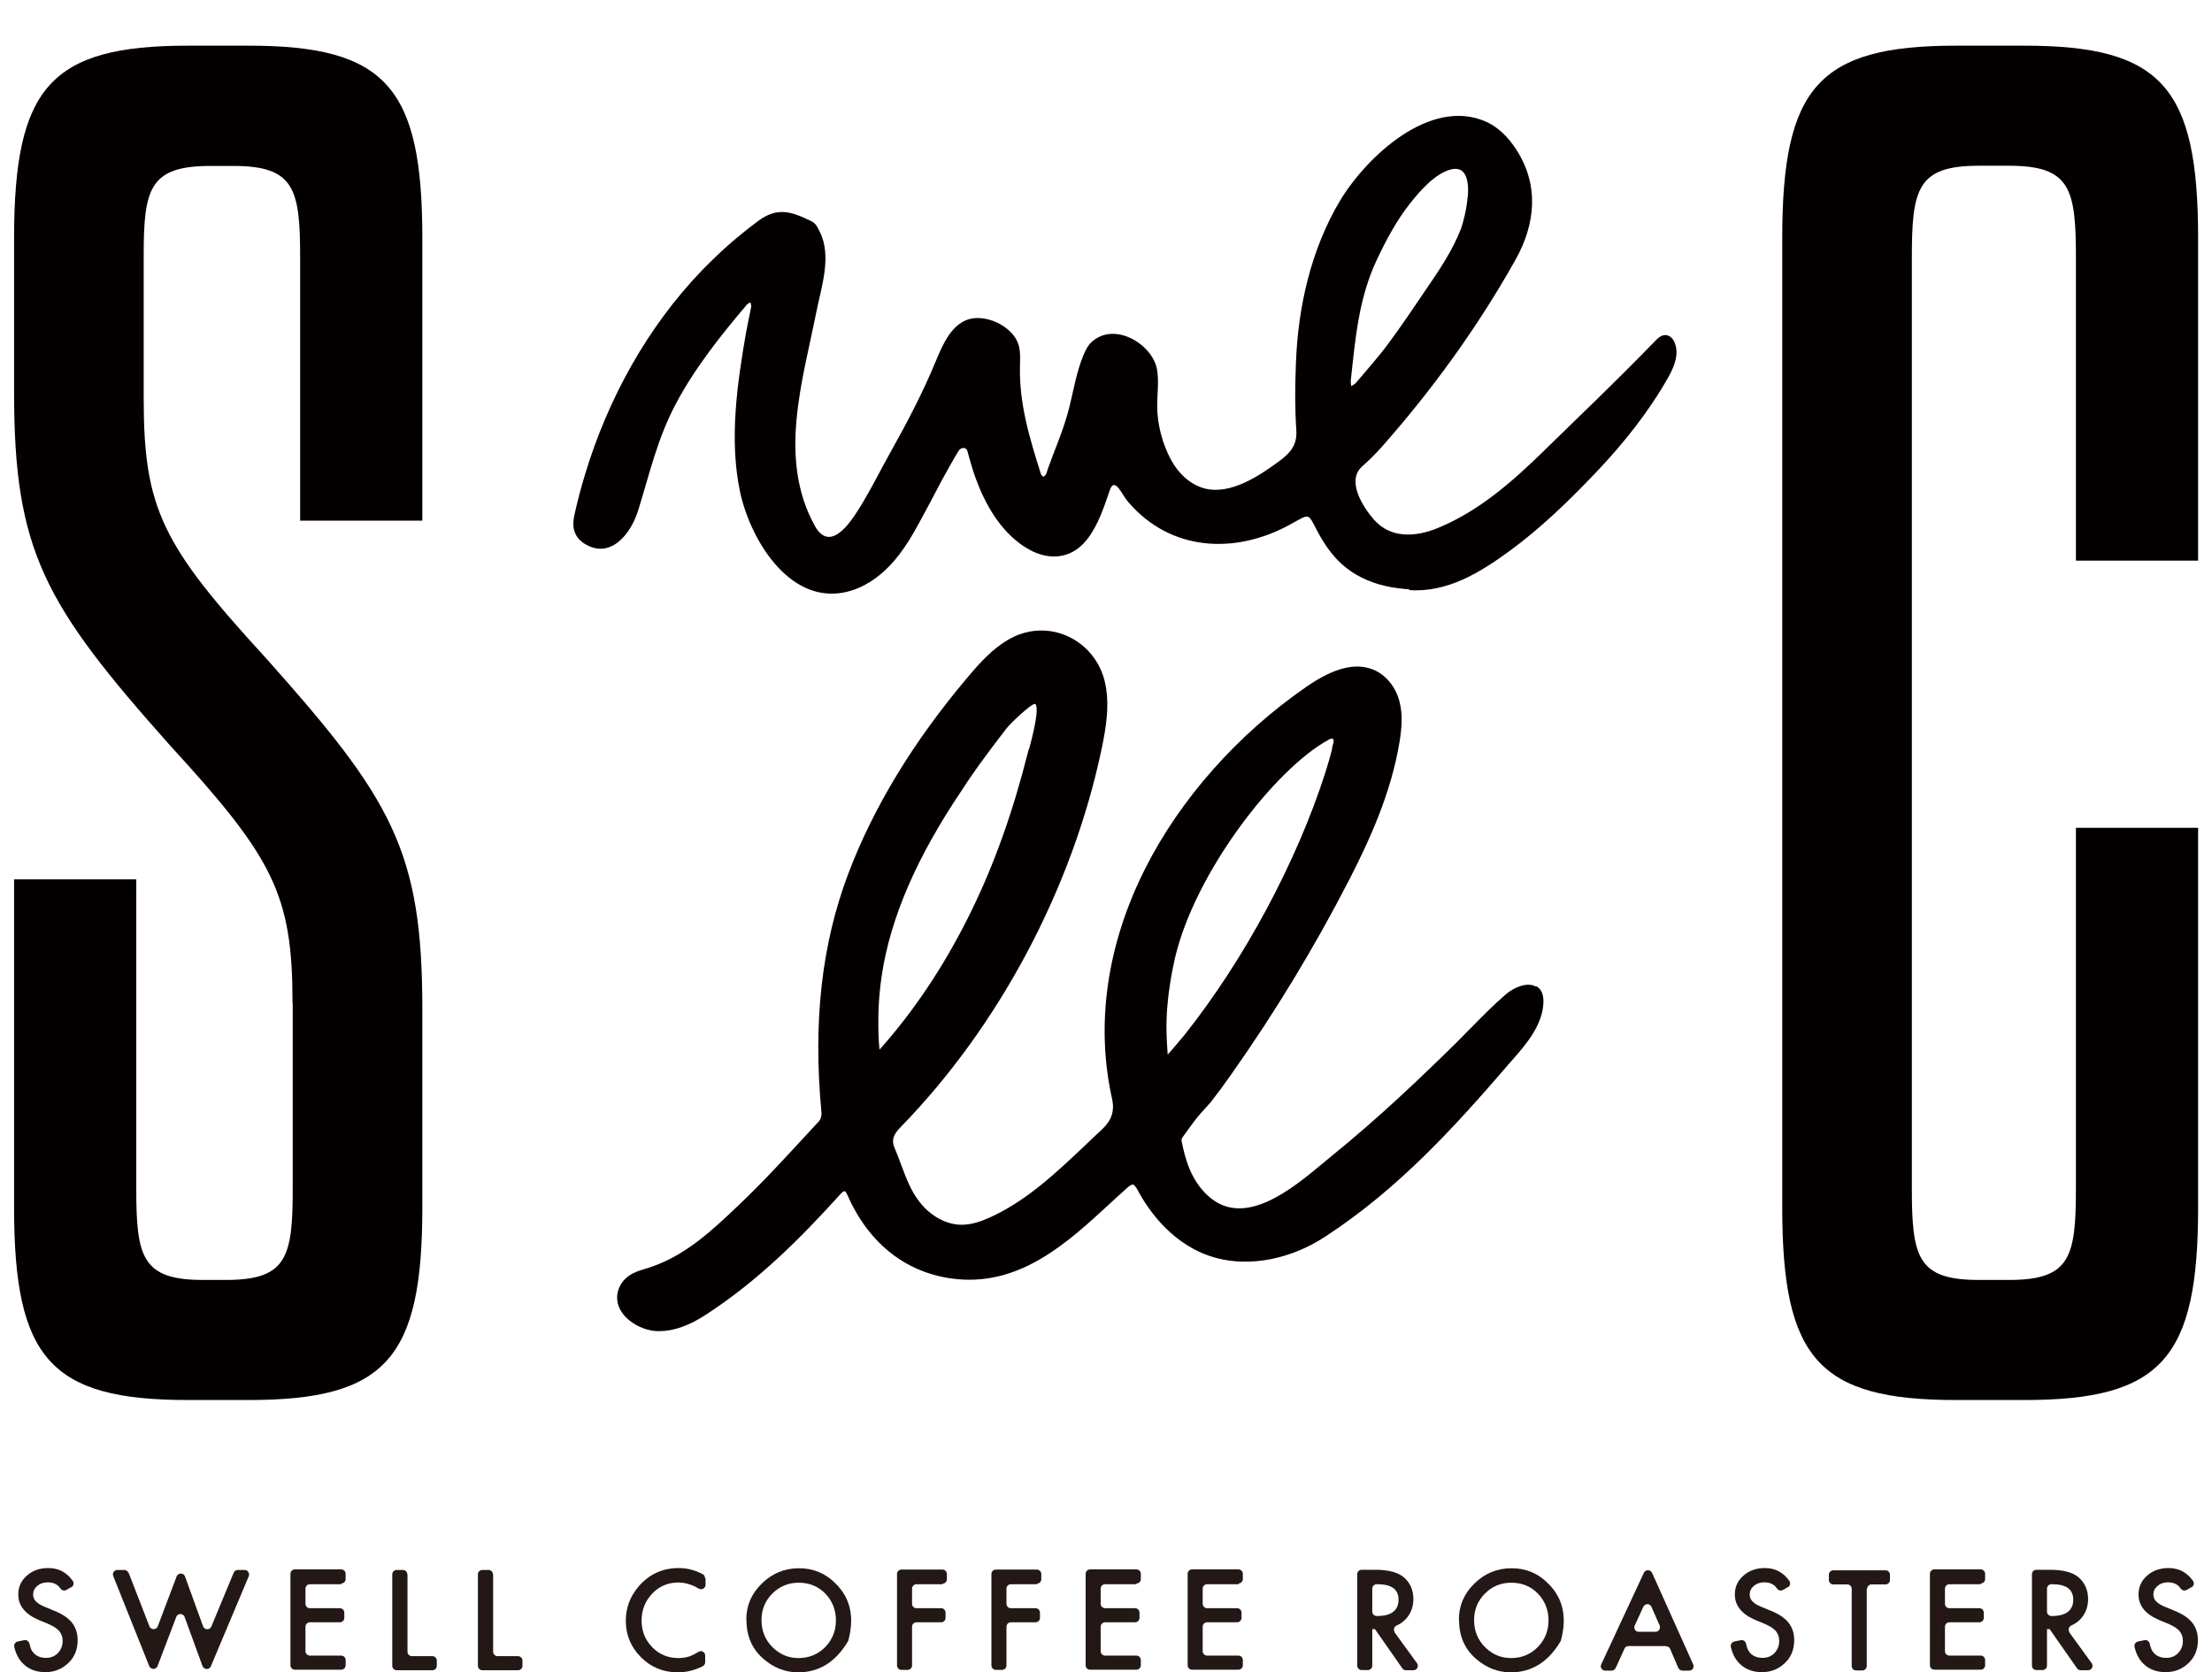
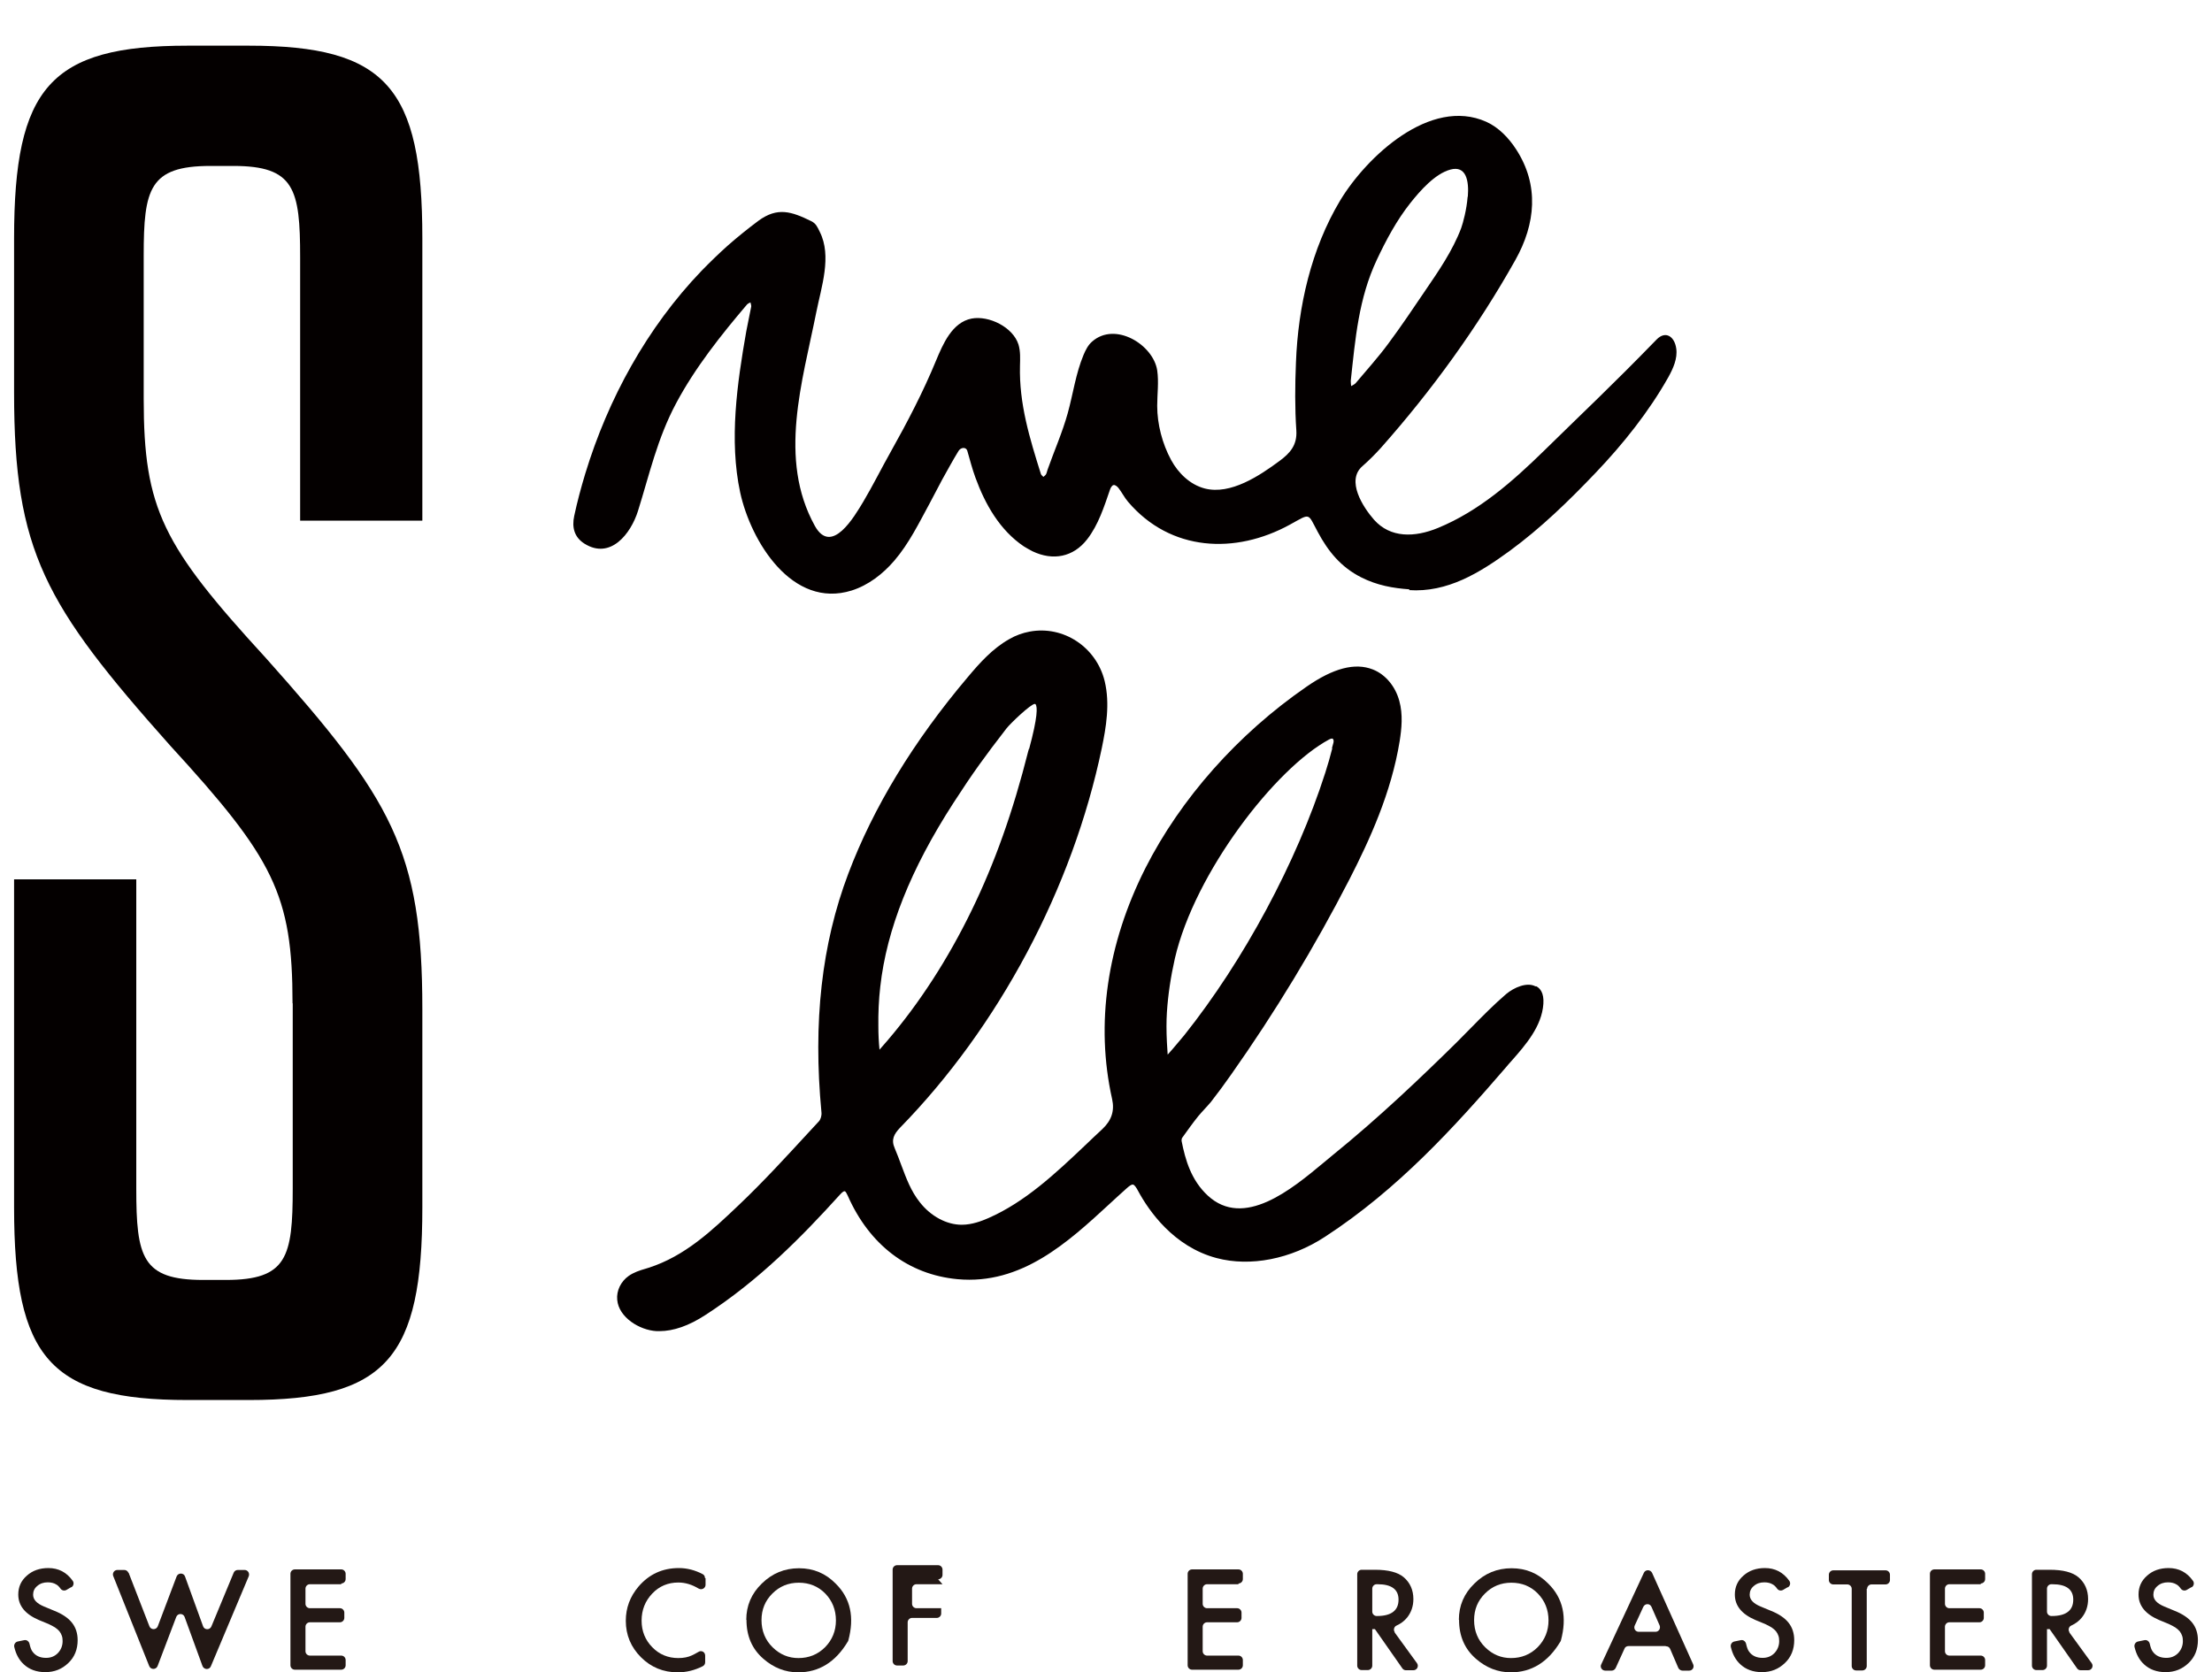
<svg xmlns="http://www.w3.org/2000/svg" id="_レイヤー_1" viewBox="0 0 116.22 87.87">
  <defs>
    <style>.cls-1{fill:#231815;}.cls-2{fill:#040000;}</style>
  </defs>
  <path class="cls-2" d="M15.37,52.72c0-5.71-1-7.62-6.42-13.53C2.34,31.77.74,28.96.74,20.64v-8.12C.74,4.6,2.64,2.4,9.86,2.4h3.21c7.22,0,9.12,2.2,9.12,10.12v14.84h-6.42v-13.83c0-3.61-.3-4.81-3.51-4.81h-1.2c-3.21,0-3.51,1.2-3.51,4.71v7.52c0,5.81,1,7.72,6.42,13.63,6.62,7.42,8.22,10.12,8.22,18.44v10.43c0,7.92-1.9,10.12-9.12,10.12h-3.21c-7.22,0-9.12-2.2-9.12-10.12v-17.24h6.42v16.24c0,3.61.3,4.81,3.51,4.81h1.2c3.21,0,3.51-1.2,3.51-4.81v-9.72Z" />
-   <path class="cls-2" d="M100.45,62.45c0,3.61.3,4.81,3.51,4.81h1.6c3.21,0,3.51-1.2,3.51-4.81v-18.95h6.42v19.95c0,7.92-1.9,10.12-9.12,10.12h-3.61c-7.22,0-9.12-2.2-9.12-10.12V12.52c0-7.92,1.9-10.12,9.12-10.12h3.61c7.22,0,9.12,2.2,9.12,10.12v16.94h-6.42v-15.94c0-3.61-.3-4.81-3.51-4.81h-1.6c-3.21,0-3.51,1.2-3.51,4.81v48.92Z" />
  <path class="cls-2" d="M80.67,51.83c-.44-.23-1.11.05-1.54.41-.64.55-1.25,1.17-1.83,1.76-.26.26-.51.52-.77.78-1.87,1.84-4.11,3.98-6.52,5.93-.15.12-.3.25-.47.39-1.67,1.39-4.19,3.49-6.09,1.72-.86-.8-1.17-1.85-1.37-2.87,0-.05,0-.12.04-.17.28-.39.55-.77.84-1.13.1-.12.21-.24.32-.36.11-.12.23-.25.34-.38.36-.46.72-.95,1.07-1.45,2.3-3.26,4.39-6.71,6.21-10.25,1.06-2.07,2.2-4.55,2.64-7.27.1-.64.18-1.39-.02-2.11-.21-.77-.73-1.39-1.39-1.65-.94-.37-2.08-.07-3.49.91-3.61,2.49-6.61,5.88-8.46,9.53-2.02,4-2.63,8.19-1.75,12.13.14.63-.03,1.13-.52,1.59-.3.28-.6.56-.9.85-1.54,1.46-3.14,2.97-5.08,3.82-.34.15-.86.35-1.4.35h0c-.79,0-1.62-.44-2.2-1.18-.47-.59-.71-1.25-.97-1.94-.11-.29-.22-.6-.35-.9-.2-.45-.04-.74.27-1.07,5.2-5.32,9.07-12.59,10.61-19.96.22-1.07.44-2.32.15-3.52-.44-1.79-2.17-2.93-3.94-2.6-.37.07-.74.2-1.08.4-.87.49-1.55,1.25-2.17,1.99-2.86,3.38-4.97,6.86-6.28,10.33-1.4,3.7-1.86,7.8-1.41,12.54.02.17-.04.37-.13.47l-.5.54c-1.2,1.3-2.43,2.65-3.74,3.89-1.38,1.31-2.8,2.66-4.71,3.27l-.16.05c-.31.09-.62.19-.89.38-.41.29-.65.78-.6,1.26.08.91,1.16,1.59,2.07,1.64.05,0,.1,0,.15,0,.73,0,1.54-.28,2.4-.84,2.82-1.82,5.07-4.11,7.08-6.33.16-.18.23-.19.25-.18.06,0,.12.16.16.23,1.14,2.59,3.19,4.15,5.77,4.39,3.36.31,5.81-1.95,7.97-3.94.3-.28.6-.55.9-.82.13-.12.27-.23.35-.21.08.01.18.17.26.32.57,1.06,1.87,2.94,4.13,3.54,1.77.47,3.9.06,5.7-1.12,3.84-2.5,6.81-5.78,9.51-8.91.08-.1.17-.2.26-.3.76-.86,1.62-1.84,1.7-3.03.04-.58-.18-.82-.37-.92ZM70,39.32c-.11.43-.23.86-.37,1.29-1.51,4.71-4.28,9.86-7.4,13.78-.08.09-.62.75-.88,1.03-.01-.22-.03-.43-.04-.65-.03-.6-.03-1.1,0-1.58.06-.91.2-1.86.42-2.83,1.05-4.52,5.29-9.99,8.1-11.5.06-.03.11-.05.15-.05.02,0,.04,0,.05.02.04.03.05.11.03.2l-.08.29ZM54.06,39.35c-.02.06-.03.11-.04.14-.79,3.14-1.76,5.87-2.97,8.35-1.24,2.55-2.73,4.86-4.44,6.86-.13.15-.27.31-.4.46-.04-.4-.06-.81-.06-1.21-.01-.7.02-1.41.1-2.1.34-3.03,1.6-6.18,3.84-9.65,1.04-1.61,1.64-2.43,2.79-3.92.21-.27,1.28-1.29,1.49-1.29,0,0,0,0,0,0,.01,0,.03,0,.04.02.1.13.12.65-.34,2.35Z" />
  <path class="cls-2" d="M74.07,30.97c-.88-.06-1.72-.21-2.55-.63-1.07-.54-1.74-1.37-2.28-2.38-.55-1.02-.36-1-1.47-.39-2.86,1.57-6.27,1.42-8.5-1.2-.19-.22-.32-.49-.5-.72-.06-.08-.18-.18-.26-.16-.07,0-.16.14-.19.24-.31.9-.61,1.85-1.2,2.61-.73.94-1.8,1.14-2.87.63-.16-.08-.31-.17-.46-.26-1.26-.85-2.03-2.21-2.54-3.61-.17-.46-.29-.94-.43-1.42-.06-.19-.33-.19-.46.02-.3.49-.57.99-.85,1.49-.23.42-.44.85-.67,1.27-.56,1.03-1.08,2.1-1.85,3-.6.7-1.36,1.29-2.24,1.57-3.13.98-5.3-2.58-5.86-5.15-.59-2.75-.16-5.74.32-8.47.08-.44.18-.87.26-1.3.01-.07-.03-.14-.04-.22-.06.03-.13.06-.18.11-1.37,1.61-2.72,3.31-3.72,5.18s-1.41,3.76-2.01,5.67c-.38,1.21-1.45,2.57-2.81,1.72-.54-.34-.67-.86-.54-1.46.16-.75.36-1.49.58-2.22,1.2-3.94,3.25-7.68,6.11-10.66.44-.45.89-.89,1.36-1.31.52-.46,1.07-.9,1.63-1.32,1-.73,1.73-.49,2.77.02.25.12.33.31.45.56.65,1.28.08,2.91-.18,4.22-.73,3.66-2.02,7.72-.08,11.23.88,1.59,2.08-.49,2.55-1.27.51-.86.95-1.75,1.44-2.62.87-1.55,1.7-3.14,2.38-4.79.36-.86.84-2.01,1.87-2.21.91-.17,2.17.45,2.46,1.36.11.36.09.75.08,1.12-.05,2,.51,3.81,1.1,5.69.02.06.09.1.13.15.05-.05.11-.08.14-.14.04-.07.05-.16.08-.24.35-.99.78-1.96,1.06-2.97s.42-2.08.83-3.06c.11-.26.24-.52.45-.7,1.21-1.07,3.21.16,3.42,1.51.09.62,0,1.25,0,1.87,0,.96.27,1.99.73,2.84.38.7,1,1.3,1.77,1.5,1.36.35,2.89-.68,3.93-1.45.54-.4.93-.82.88-1.6-.08-1.18-.07-2.38-.02-3.57.11-2.94.8-5.97,2.32-8.51,1.38-2.29,4.73-5.46,7.68-4.14.66.3,1.18.85,1.57,1.45,1.22,1.88,1.02,3.92-.04,5.81-1.98,3.53-4.39,6.86-7.08,9.89-.3.33-.62.65-.95.94-.89.76.03,2.17.6,2.82.86.97,2.14.94,3.37.43,2.16-.89,3.91-2.44,5.55-4.04,2.18-2.14,3.51-3.37,5.93-5.86.47-.48.94-.16,1.03.47.08.53-.17,1.07-.42,1.52-1.02,1.81-2.37,3.5-3.8,5s-2.88,2.91-4.53,4.12c-1.58,1.15-3.27,2.2-5.3,2.06ZM77.12,10.34c.07-.85-.09-1.65-.91-1.43s-1.6,1.12-2.11,1.76c-.72.91-1.27,1.94-1.76,2.98-.96,2.04-1.13,4.15-1.37,6.36,0,.09.01.18.02.28.09-.06.19-.09.25-.17.57-.68,1.17-1.34,1.7-2.06.67-.9,1.3-1.84,1.93-2.77.71-1.04,1.45-2.11,1.9-3.3.1-.28.29-.98.34-1.65Z" />
  <path class="cls-1" d="M3.73,83.41l-.24.14c-.11.06-.24.03-.31-.07-.08-.11-.15-.18-.23-.22-.11-.07-.26-.11-.44-.11-.22,0-.4.06-.55.19-.15.12-.22.28-.22.46,0,.26.19.46.57.62l.53.22c.43.17.74.38.94.63.2.25.3.56.3.92,0,.48-.16.89-.49,1.2-.33.32-.73.48-1.21.48-.46,0-.84-.14-1.13-.41-.25-.23-.41-.53-.5-.91-.03-.13.05-.26.18-.29l.34-.07c.13-.03.25.06.28.19.04.18.09.32.15.4.16.23.4.34.72.34.25,0,.45-.08.62-.25.16-.17.25-.38.25-.63,0-.1-.01-.2-.04-.28-.03-.09-.07-.16-.13-.24-.06-.07-.14-.14-.23-.2-.1-.06-.21-.12-.34-.18l-.51-.21c-.72-.31-1.08-.75-1.08-1.34,0-.4.15-.73.45-.99.3-.27.68-.4,1.13-.4.53,0,.96.22,1.28.67.08.11.05.27-.07.34Z" />
  <path class="cls-1" d="M6.76,82.65l1.09,2.81c.08.2.36.2.44,0l.99-2.62c.08-.2.37-.2.44,0l.95,2.62c.07.2.36.21.44,0l1.17-2.82c.04-.09.12-.14.22-.14h.35c.17,0,.28.17.22.33l-1.99,4.73c-.08.2-.36.19-.44-.01l-.94-2.58c-.07-.2-.36-.21-.44,0l-.98,2.58c-.08.2-.36.2-.44,0l-1.89-4.73c-.06-.15.05-.32.22-.32h.36c.1,0,.18.06.22.15Z" />
  <path class="cls-1" d="M17.93,83.25h-1.65c-.13,0-.23.11-.23.23v.8c0,.13.11.23.23.23h1.58c.13,0,.23.11.23.23v.28c0,.13-.11.23-.23.23h-1.58c-.13,0-.23.11-.23.23v1.29c0,.13.11.23.23.23h1.65c.13,0,.23.11.23.23v.28c0,.13-.11.23-.23.23h-2.44c-.13,0-.23-.11-.23-.23v-4.81c0-.13.11-.23.23-.23h2.44c.13,0,.23.11.23.23v.28c0,.13-.11.23-.23.23Z" />
-   <path class="cls-1" d="M21.41,82.74v4.06c0,.13.11.23.23.23h1.08c.13,0,.23.11.23.23v.28c0,.13-.11.23-.23.23h-1.88c-.13,0-.23-.11-.23-.23v-4.81c0-.13.11-.23.23-.23h.33c.13,0,.23.11.23.23Z" />
-   <path class="cls-1" d="M25.91,82.74v4.06c0,.13.11.23.23.23h1.08c.13,0,.23.11.23.23v.28c0,.13-.11.23-.23.23h-1.88c-.13,0-.23-.11-.23-.23v-4.81c0-.13.11-.23.23-.23h.33c.13,0,.23.11.23.23Z" />
  <path class="cls-1" d="M37.07,82.93v.35c0,.18-.2.29-.36.2-.35-.21-.7-.32-1.07-.32-.54,0-1,.19-1.37.58-.37.39-.56.86-.56,1.42s.19,1.02.56,1.4c.37.38.83.57,1.37.57.28,0,.52-.05.71-.14.11-.05.22-.11.34-.18h0c.16-.11.36,0,.36.19v.35c0,.09-.05.17-.13.21-.42.21-.85.32-1.31.32-.75,0-1.4-.26-1.93-.79-.53-.53-.8-1.17-.8-1.92,0-.67.22-1.27.67-1.8.55-.64,1.25-.97,2.12-.97.43,0,.85.11,1.25.32.08.04.12.12.12.21Z" />
  <path class="cls-1" d="M39.21,85.12c0-.74.27-1.38.82-1.91.54-.53,1.19-.8,1.95-.8s1.4.27,1.93.81c.78.77.99,1.77.66,2.99,0,.02-.02.04-.03.06-.64,1.07-1.51,1.61-2.6,1.61-.68,0-1.29-.24-1.83-.71-.6-.52-.89-1.2-.89-2.05ZM40.01,85.13c0,.58.2,1.06.59,1.44.39.38.84.56,1.35.56.55,0,1.02-.19,1.4-.57.38-.39.57-.86.57-1.41s-.19-1.03-.56-1.41c-.37-.38-.84-.57-1.39-.57s-1.01.19-1.39.57c-.38.38-.57.84-.57,1.4Z" />
-   <path class="cls-1" d="M49.52,83.25h-1.37c-.13,0-.23.11-.23.23v.8c0,.13.11.23.23.23h1.3c.13,0,.23.11.23.23v.28c0,.13-.11.23-.23.23h-1.3c-.13,0-.23.11-.23.23v2.04c0,.13-.11.23-.23.23h-.33c-.13,0-.23-.11-.23-.23v-4.81c0-.13.11-.23.23-.23h2.16c.13,0,.23.11.23.23v.28c0,.13-.11.23-.23.23Z" />
-   <path class="cls-1" d="M54.48,83.25h-1.37c-.13,0-.23.11-.23.23v.8c0,.13.11.23.23.23h1.3c.13,0,.23.11.23.23v.28c0,.13-.11.23-.23.23h-1.3c-.13,0-.23.11-.23.23v2.04c0,.13-.11.23-.23.23h-.33c-.13,0-.23-.11-.23-.23v-4.81c0-.13.11-.23.23-.23h2.16c.13,0,.23.11.23.23v.28c0,.13-.11.23-.23.23Z" />
-   <path class="cls-1" d="M59.71,83.25h-1.65c-.13,0-.23.11-.23.23v.8c0,.13.11.23.23.23h1.58c.13,0,.23.11.23.23v.28c0,.13-.11.23-.23.23h-1.58c-.13,0-.23.11-.23.23v1.29c0,.13.11.23.23.23h1.65c.13,0,.23.11.23.23v.28c0,.13-.11.23-.23.23h-2.44c-.13,0-.23-.11-.23-.23v-4.81c0-.13.11-.23.23-.23h2.44c.13,0,.23.11.23.23v.28c0,.13-.11.23-.23.23Z" />
+   <path class="cls-1" d="M49.52,83.25h-1.37c-.13,0-.23.11-.23.23v.8c0,.13.11.23.23.23h1.3v.28c0,.13-.11.23-.23.23h-1.3c-.13,0-.23.11-.23.23v2.04c0,.13-.11.23-.23.23h-.33c-.13,0-.23-.11-.23-.23v-4.81c0-.13.11-.23.23-.23h2.16c.13,0,.23.11.23.23v.28c0,.13-.11.23-.23.23Z" />
  <path class="cls-1" d="M65.07,83.25h-1.65c-.13,0-.23.11-.23.23v.8c0,.13.11.23.23.23h1.58c.13,0,.23.11.23.23v.28c0,.13-.11.23-.23.23h-1.58c-.13,0-.23.11-.23.23v1.29c0,.13.11.23.23.23h1.65c.13,0,.23.11.23.23v.28c0,.13-.11.23-.23.23h-2.44c-.13,0-.23-.11-.23-.23v-4.81c0-.13.11-.23.23-.23h2.44c.13,0,.23.11.23.23v.28c0,.13-.11.23-.23.23Z" />
  <path class="cls-1" d="M73.28,85.79l1.17,1.61c.11.16,0,.37-.19.37h-.39c-.08,0-.15-.04-.19-.1l-1.44-2.06h-.14v1.92c0,.13-.11.23-.23.23h-.33c-.13,0-.23-.11-.23-.23v-4.81c0-.13.11-.23.23-.23h.7c.7,0,1.2.13,1.51.39.34.29.51.68.51,1.15,0,.37-.11.69-.32.96-.15.19-.34.33-.56.43-.14.06-.18.23-.1.35ZM72.1,84.69c0,.13.11.23.23.23h.02c.75,0,1.13-.29,1.13-.86,0-.54-.37-.81-1.1-.81h-.05c-.13,0-.23.11-.23.23v1.2Z" />
  <path class="cls-1" d="M76.65,85.12c0-.74.27-1.38.82-1.91.54-.53,1.19-.8,1.95-.8s1.4.27,1.93.81c.78.77.99,1.77.66,2.99,0,.02-.02.04-.03.06-.64,1.07-1.51,1.61-2.6,1.61-.68,0-1.29-.24-1.83-.71-.6-.52-.89-1.2-.89-2.05ZM77.45,85.13c0,.58.2,1.06.59,1.44.39.38.84.56,1.35.56.55,0,1.02-.19,1.4-.57.38-.39.57-.86.57-1.41s-.19-1.03-.56-1.41c-.37-.38-.84-.57-1.39-.57s-1.01.19-1.39.57c-.38.38-.57.84-.57,1.4Z" />
  <path class="cls-1" d="M87.51,86.5h-1.95c-.09,0-.18.05-.21.14l-.46,1.01c-.04.08-.12.14-.21.14h-.34c-.17,0-.29-.18-.21-.33l2.24-4.81c.08-.18.34-.18.43,0l2.16,4.81c.07.16-.04.33-.21.33h-.35c-.09,0-.18-.06-.22-.14l-.43-1c-.04-.09-.12-.14-.22-.14ZM87.2,85.42l-.43-.98c-.08-.19-.34-.19-.43,0l-.45.98c-.07.16.04.33.21.33h.88c.17,0,.28-.17.22-.33Z" />
  <path class="cls-1" d="M93.92,83.41l-.24.14c-.11.06-.24.03-.31-.07-.08-.11-.15-.18-.23-.22-.11-.07-.26-.11-.44-.11-.22,0-.4.06-.55.19-.15.12-.22.28-.22.46,0,.26.19.46.57.62l.53.22c.43.17.74.38.94.63.2.25.3.56.3.92,0,.48-.16.89-.49,1.2-.33.32-.73.48-1.21.48-.46,0-.84-.14-1.13-.41-.25-.23-.41-.53-.5-.91-.03-.13.05-.26.18-.29l.34-.07c.13-.03.25.06.28.19.04.18.09.32.15.4.16.23.4.34.72.34.25,0,.45-.08.62-.25.16-.17.25-.38.25-.63,0-.1-.01-.2-.04-.28-.03-.09-.07-.16-.13-.24-.06-.07-.14-.14-.23-.2-.1-.06-.21-.12-.34-.18l-.51-.21c-.72-.31-1.08-.75-1.08-1.34,0-.4.15-.73.45-.99.3-.27.68-.4,1.13-.4.53,0,.96.22,1.28.67.08.11.05.27-.07.34Z" />
  <path class="cls-1" d="M98.08,83.49v4.06c0,.13-.11.23-.23.23h-.33c-.13,0-.23-.11-.23-.23v-4.06c0-.13-.11-.23-.23-.23h-.74c-.13,0-.23-.11-.23-.23v-.28c0-.13.11-.23.23-.23h2.75c.13,0,.23.11.23.23v.28c0,.13-.11.23-.23.23h-.74c-.13,0-.23.11-.23.23Z" />
  <path class="cls-1" d="M104.07,83.25h-1.65c-.13,0-.23.11-.23.23v.8c0,.13.11.23.23.23h1.58c.13,0,.23.11.23.23v.28c0,.13-.11.23-.23.23h-1.58c-.13,0-.23.11-.23.23v1.29c0,.13.11.23.23.23h1.65c.13,0,.23.11.23.23v.28c0,.13-.11.23-.23.23h-2.44c-.13,0-.23-.11-.23-.23v-4.81c0-.13.11-.23.23-.23h2.44c.13,0,.23.11.23.23v.28c0,.13-.11.23-.23.23Z" />
  <path class="cls-1" d="M108.73,85.79l1.17,1.61c.11.16,0,.37-.19.37h-.39c-.08,0-.15-.04-.19-.1l-1.44-2.06h-.14v1.92c0,.13-.11.23-.23.23h-.33c-.13,0-.23-.11-.23-.23v-4.81c0-.13.11-.23.23-.23h.7c.7,0,1.2.13,1.51.39.34.29.51.68.51,1.15,0,.37-.11.69-.32.96-.15.19-.34.33-.56.43-.14.06-.18.23-.1.35ZM107.55,84.69c0,.13.11.23.23.23h.02c.75,0,1.13-.29,1.13-.86,0-.54-.37-.81-1.1-.81h-.05c-.13,0-.23.11-.23.23v1.2Z" />
  <path class="cls-1" d="M115.13,83.41l-.24.14c-.11.06-.24.03-.31-.07-.08-.11-.15-.18-.23-.22-.11-.07-.26-.11-.44-.11-.22,0-.4.06-.55.19-.15.12-.22.28-.22.46,0,.26.19.46.57.62l.53.22c.43.17.74.38.94.63.2.25.3.56.3.92,0,.48-.16.89-.49,1.2-.33.32-.73.48-1.21.48-.46,0-.84-.14-1.13-.41-.25-.23-.41-.53-.5-.91-.03-.13.05-.26.18-.29l.34-.07c.13-.03.25.06.28.19.04.18.09.32.15.4.16.23.4.34.72.34.25,0,.45-.08.62-.25.16-.17.25-.38.25-.63,0-.1-.01-.2-.04-.28-.03-.09-.07-.16-.13-.24-.06-.07-.14-.14-.23-.2-.1-.06-.21-.12-.34-.18l-.51-.21c-.72-.31-1.08-.75-1.08-1.34,0-.4.15-.73.45-.99.3-.27.68-.4,1.13-.4.53,0,.96.22,1.28.67.08.11.05.27-.07.34Z" />
</svg>